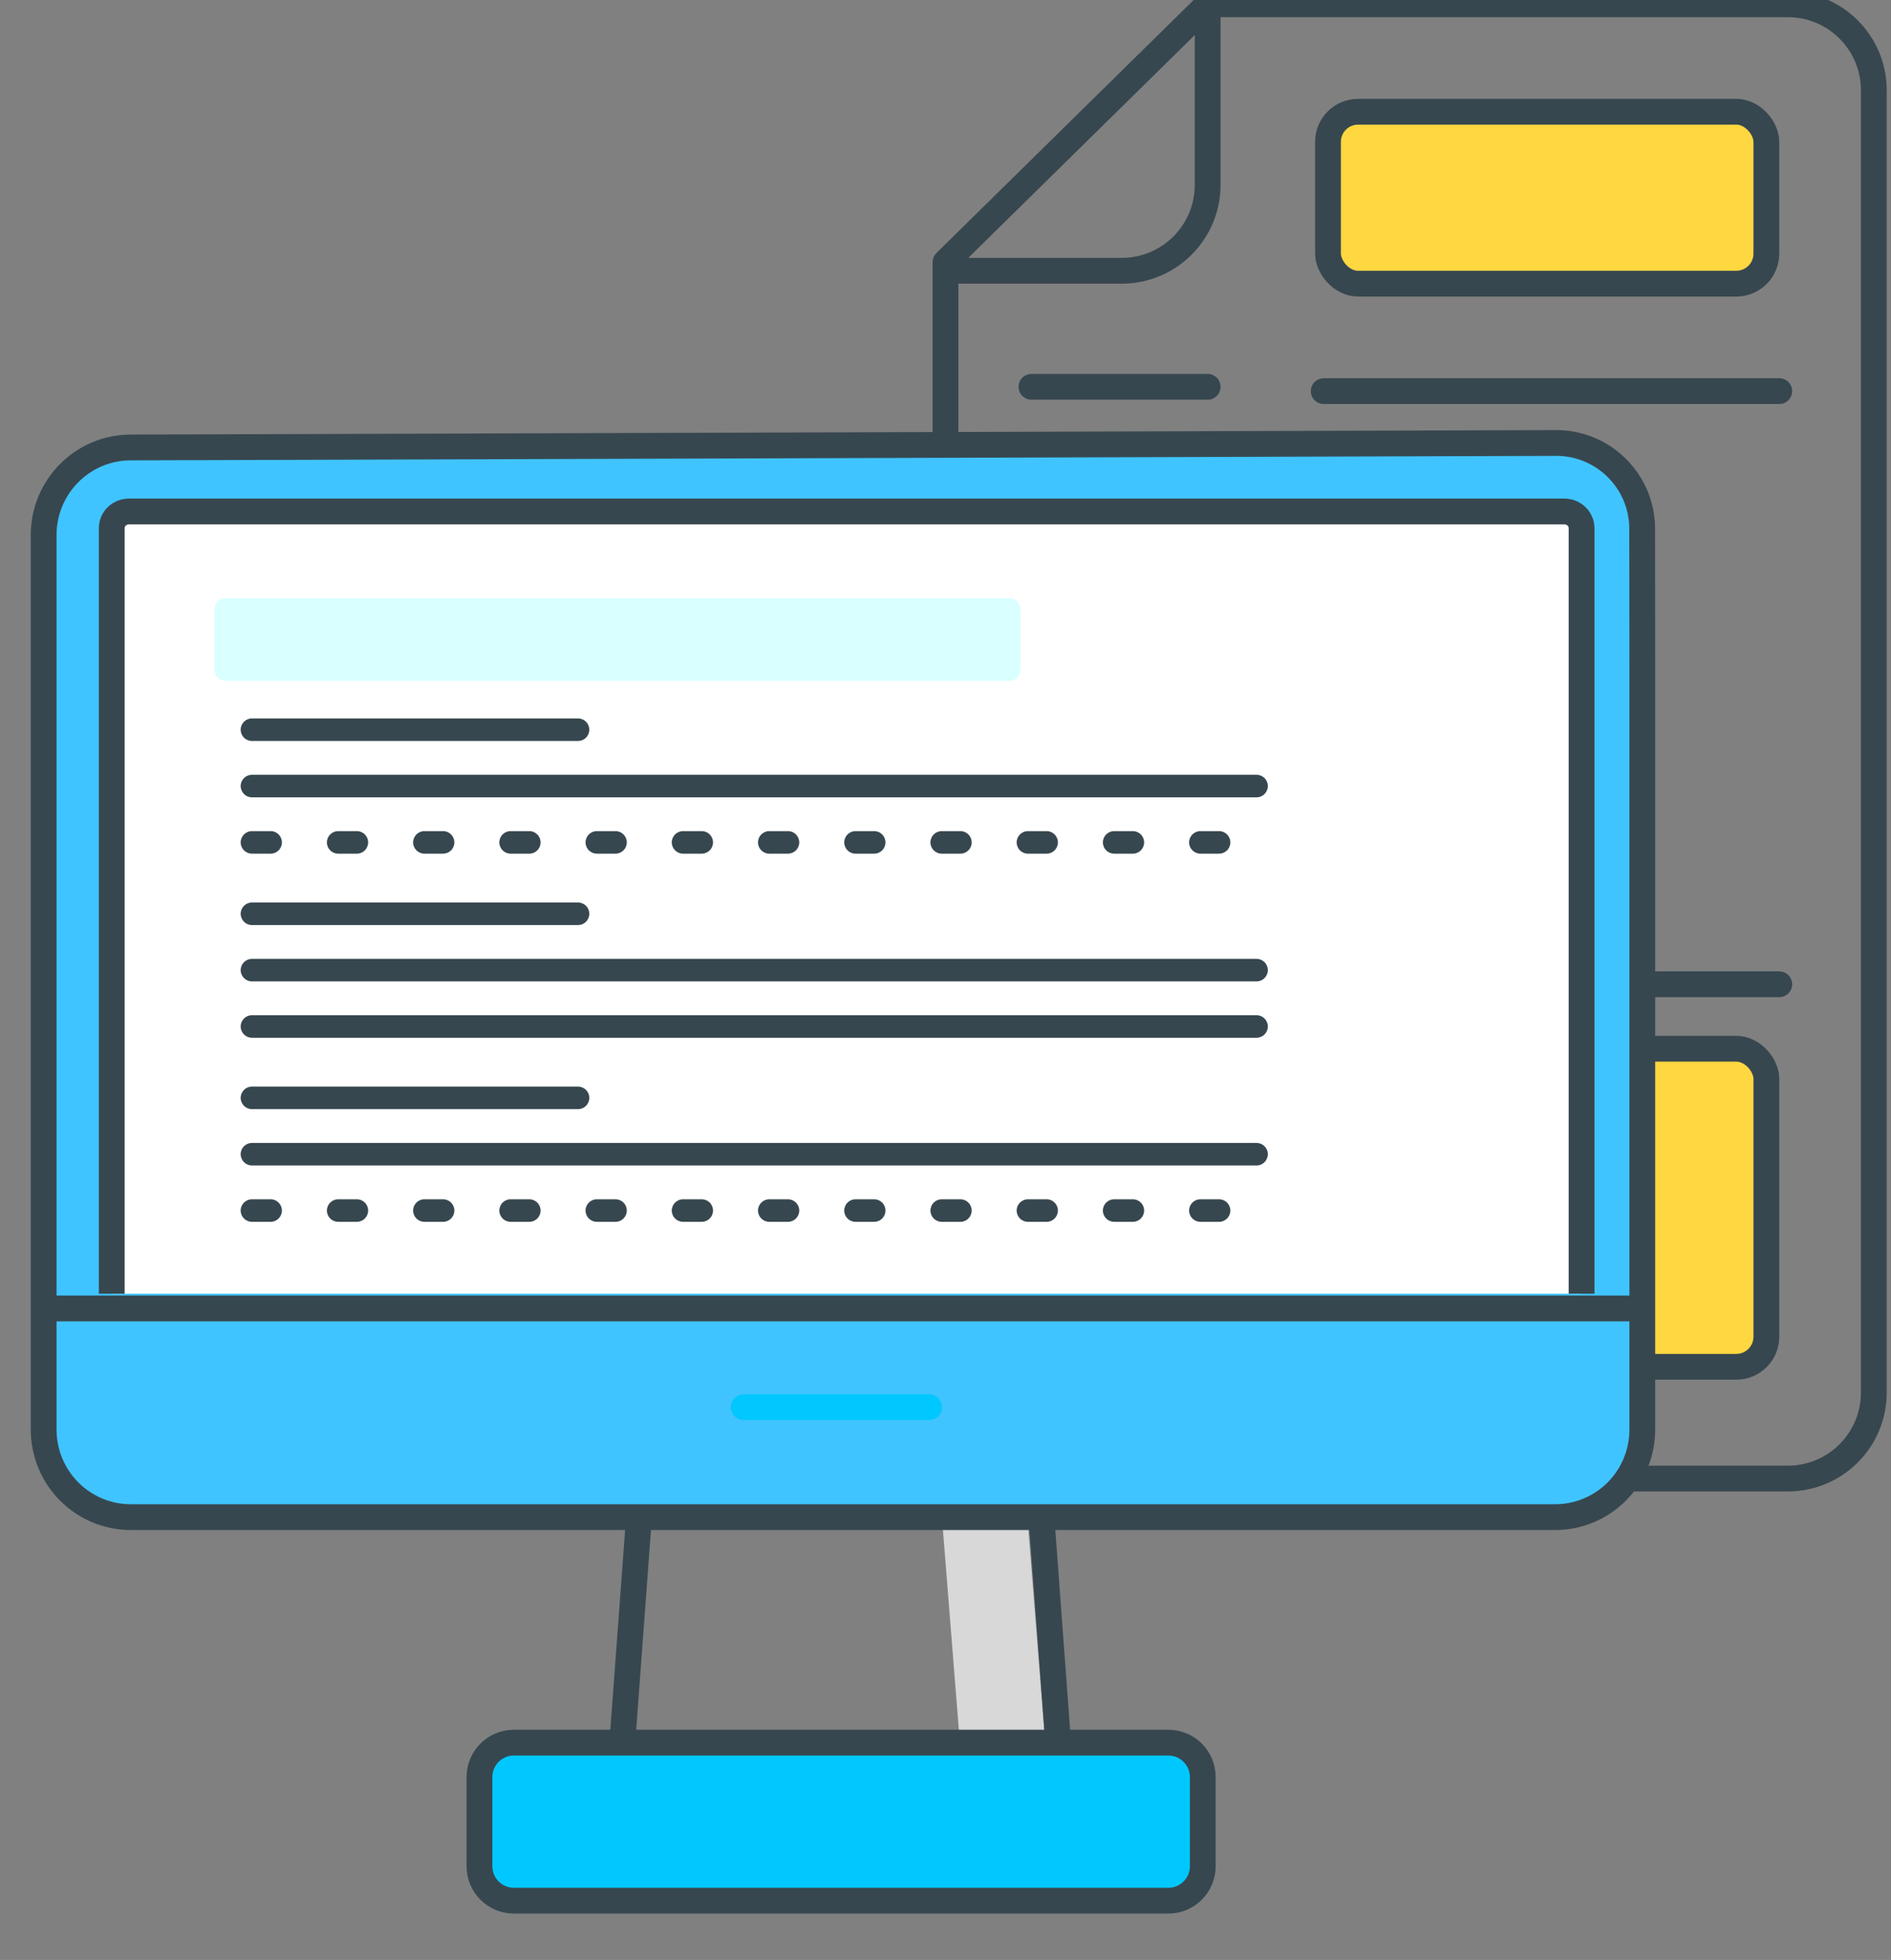
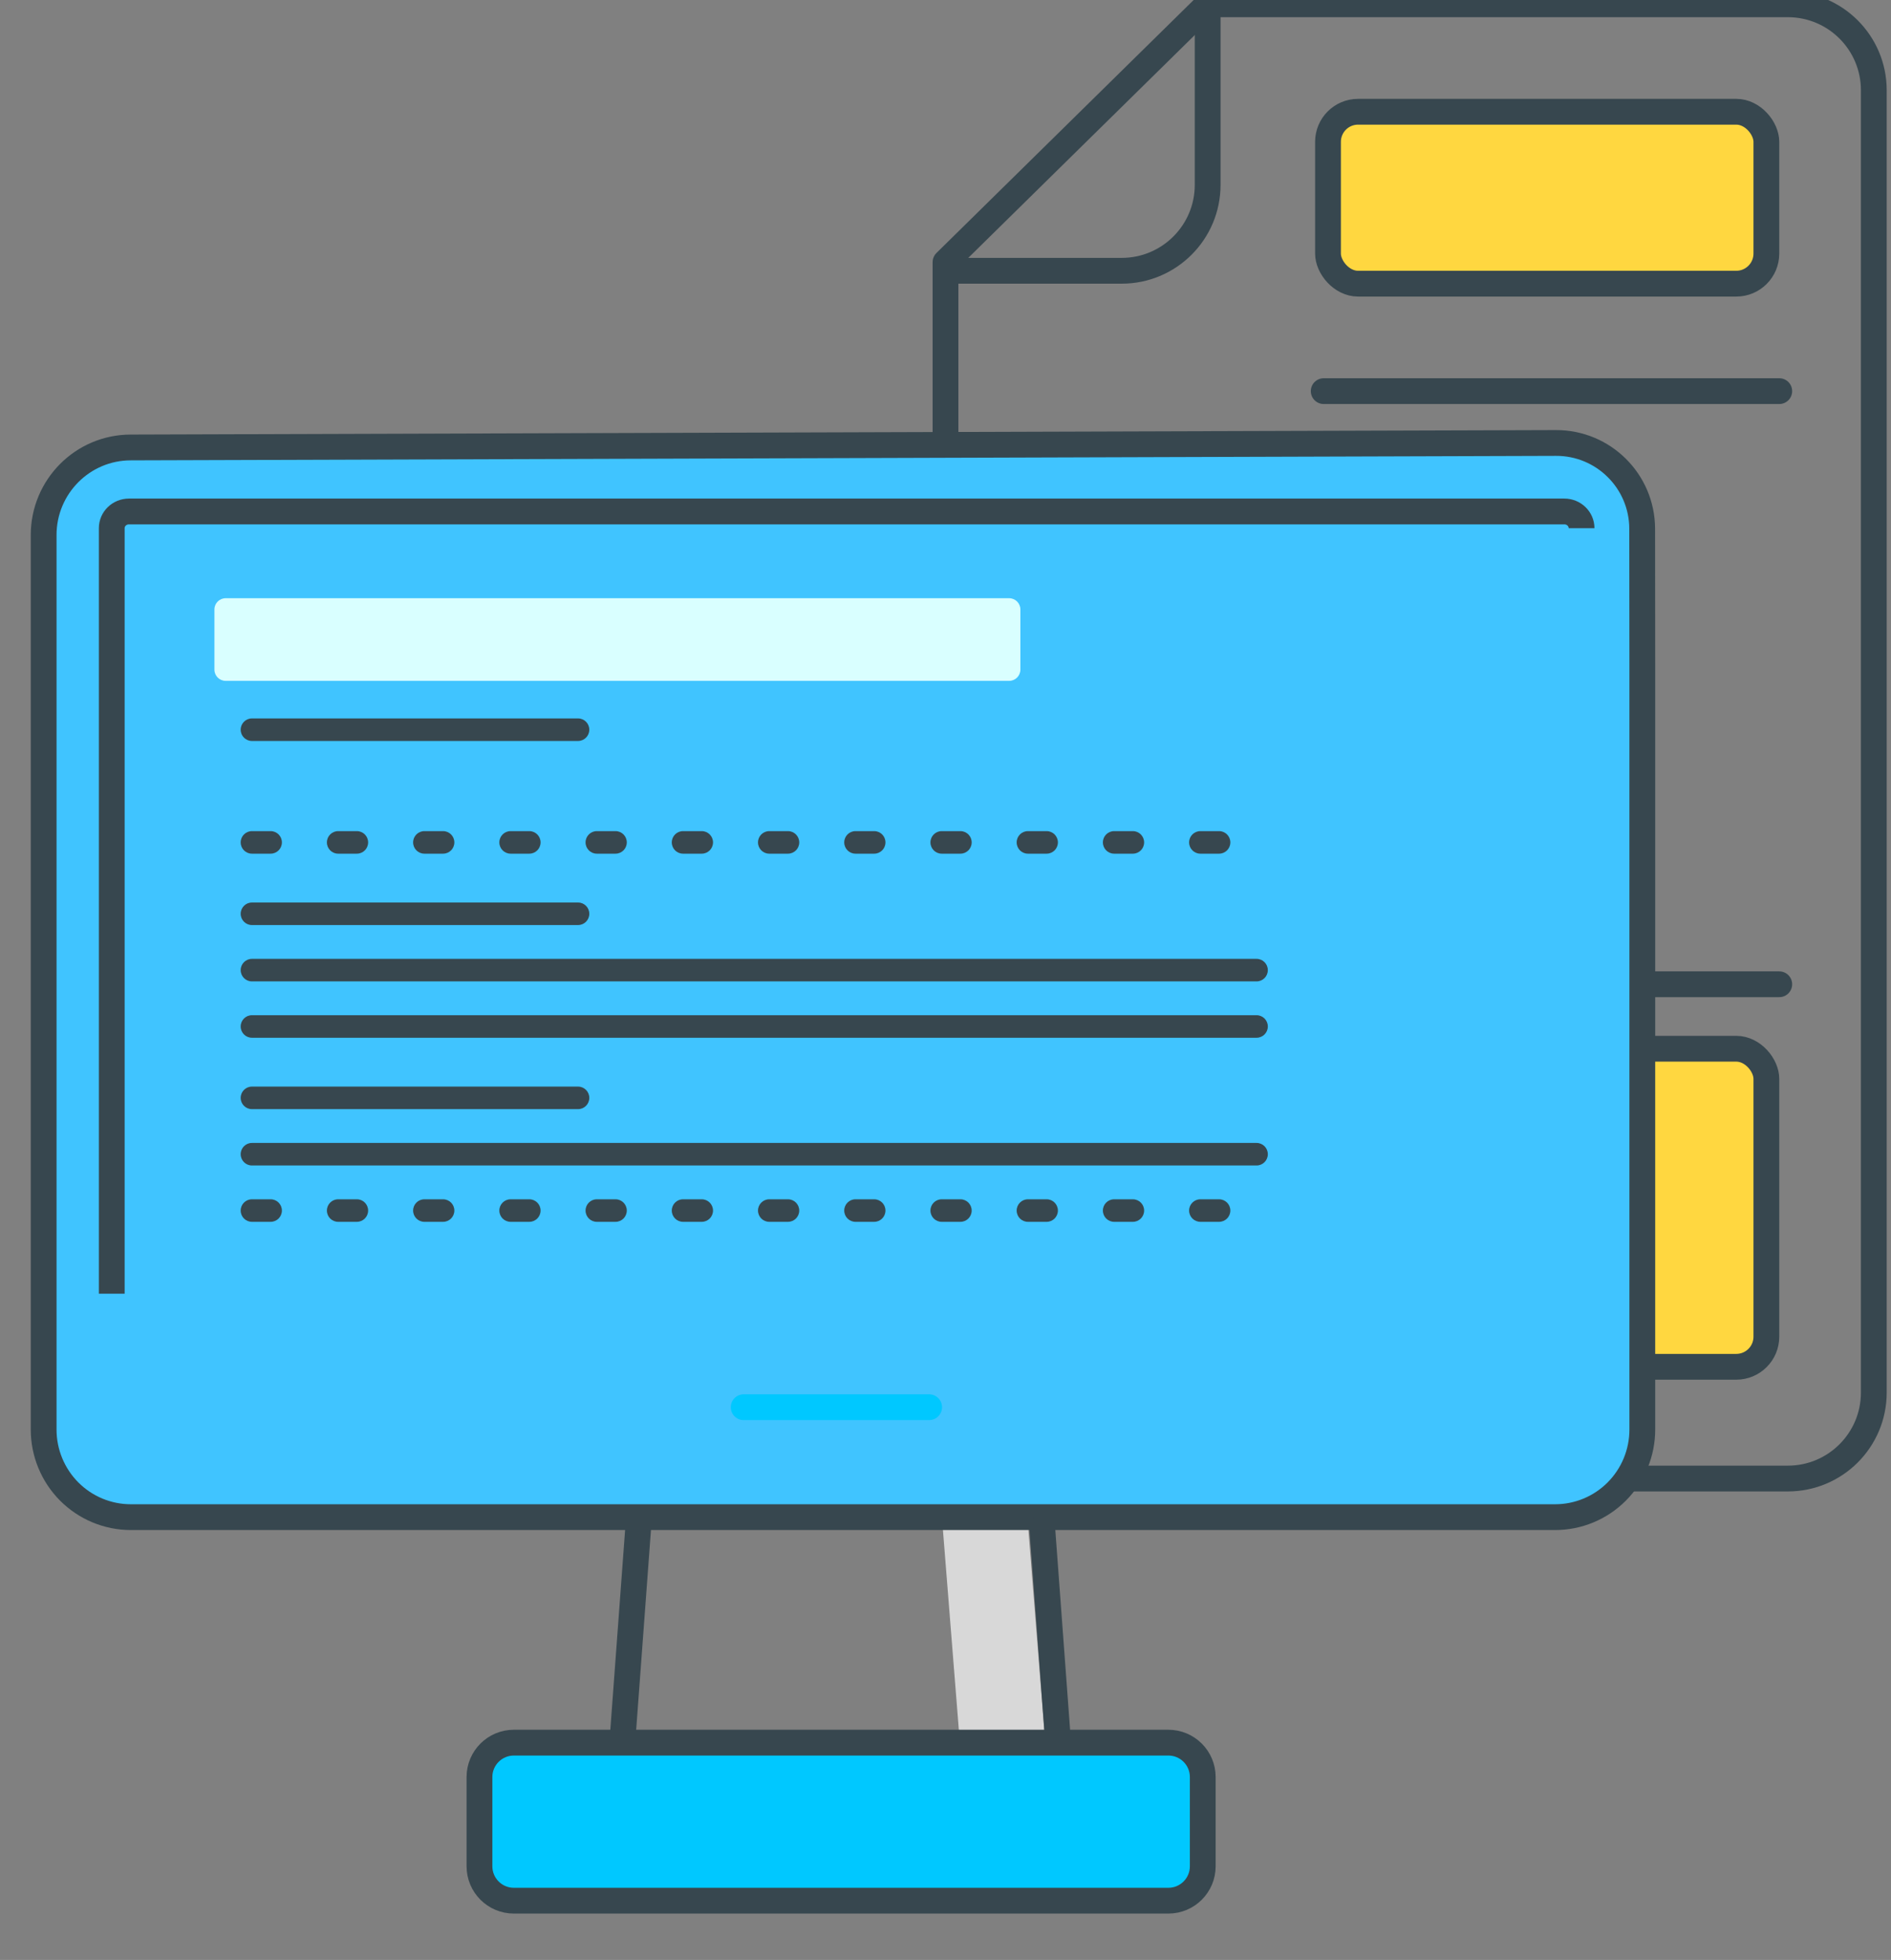
<svg xmlns="http://www.w3.org/2000/svg" width="220" height="228" viewBox="0 0 220 228" fill="none">
  <rect x="0" y="0" width="220" height="228" fill="#808080" stroke="none" />
  <path d="M110 30.5V94V162C110 167.523 114.477 172 120 172H208C213.523 172 218 167.523 218 162V10.5C218 4.977 213.523 0.5 208 0.5H140.5L110 30.5Z" stroke="#37474F" stroke-width="3" stroke-linecap="round" stroke-linejoin="round" />
  <path d="M140.5 0.5V21.5C140.5 27.023 136.023 31.5 130.5 31.5H110.5" stroke="#37474F" stroke-width="3" stroke-linecap="round" stroke-linejoin="round" />
  <rect x="154.5" y="13" width="51" height="20" rx="3.5" fill="#FFD740" stroke="#37474F" stroke-width="3" />
-   <path d="M120 45H140.5" stroke="#37474F" stroke-width="3" stroke-linecap="round" stroke-linejoin="round" />
  <path d="M121 70.5H153" stroke="#37474F" stroke-width="3" stroke-linecap="round" stroke-linejoin="round" />
  <path d="M175 114.5H207" stroke="#37474F" stroke-width="3" stroke-linecap="round" stroke-linejoin="round" />
  <path d="M121 82.5H139" stroke="#37474F" stroke-width="3" stroke-linecap="round" stroke-linejoin="round" />
  <path d="M149 82.5H167" stroke="#37474F" stroke-width="3" stroke-linecap="round" stroke-linejoin="round" />
  <path d="M154 45.5H207" stroke="#37474F" stroke-width="3" stroke-linecap="round" stroke-linejoin="round" />
  <path d="M121 57.5H174" stroke="#37474F" stroke-width="3" stroke-linecap="round" stroke-linejoin="round" />
  <circle cx="178" cy="82.5" r="2" fill="#37474F" />
  <circle cx="189" cy="82.5" r="2" fill="#37474F" />
  <rect x="176.5" y="122" width="29" height="37" rx="3.5" fill="#FFD740" stroke="#37474F" stroke-width="3" />
  <path fill-rule="evenodd" clip-rule="evenodd" d="M119.594 177.366H109.652L111.64 202.339H121.582L119.594 177.366Z" fill="#D8D8D8" />
  <path d="M191.067 77.201V166.302C191.067 169.005 189.999 171.596 188.097 173.507C186.195 175.418 183.616 176.491 180.926 176.491H15.219C12.53 176.491 9.95 175.418 8.048 173.507C6.147 171.596 5.078 169.005 5.078 166.302V62.242C5.078 56.615 9.618 52.053 15.219 52.053L181.021 51.531C186.544 51.513 191.035 55.976 191.052 61.499L191.052 61.521L191.067 77.201Z" fill="#40C4FF" />
  <path d="M191.052 61.499C191.035 55.976 186.544 51.513 181.021 51.531L15.219 52.053C9.618 52.053 5.078 56.615 5.078 62.242V166.302C5.078 169.005 6.147 171.596 8.048 173.507C9.95 175.418 12.53 176.491 15.219 176.491H180.926C183.616 176.491 186.195 175.418 188.097 173.507C189.999 171.596 191.067 169.005 191.067 166.302V77.201L191.052 61.521M191.052 61.499C191.052 61.506 191.052 61.514 191.052 61.521M191.052 61.499L191.052 61.521" stroke="#37474F" stroke-width="3" stroke-linecap="round" />
-   <path d="M5.078 152.211H191.067" stroke="#37474F" stroke-width="3" />
  <path d="M74.34 176.491L72.398 202.723" stroke="#37474F" stroke-width="3" />
  <path d="M121.16 176.491L123.102 202.723" stroke="#37474F" stroke-width="3" />
  <path d="M135.929 202.723H59.781C57.572 202.723 55.781 204.514 55.781 206.723V217.107C55.781 219.316 57.572 221.107 59.781 221.107H135.929C138.139 221.107 139.929 219.316 139.929 217.107V206.723C139.929 204.514 138.139 202.723 135.929 202.723Z" fill="#00C8FF" stroke="#37474F" stroke-width="3" />
  <path d="M86.519 163.701H108.096" stroke="#00C8FF" stroke-width="3" stroke-linecap="round" />
-   <path fill-rule="evenodd" clip-rule="evenodd" d="M13 150.5V61.446C13 60.371 13.895 59.5 15 59.5H182C183.105 59.5 184 60.371 184 61.446V150.5" fill="white" />
-   <path d="M13 150.5V61.446C13 60.371 13.895 59.5 15 59.5H182C183.105 59.5 184 60.371 184 61.446V150.5" stroke="#37474F" stroke-width="3" />
+   <path d="M13 150.5V61.446C13 60.371 13.895 59.5 15 59.5H182C183.105 59.5 184 60.371 184 61.446" stroke="#37474F" stroke-width="3" />
  <path d="M117.405 69.591C118.128 69.591 118.713 70.178 118.713 70.902V77.894C118.713 78.618 118.128 79.205 117.405 79.205H26.254C25.531 79.205 24.945 78.618 24.945 77.894V70.902C24.945 70.178 25.531 69.591 26.254 69.591H117.405Z" fill="#D9FFFF" />
  <path d="M67.252 86.198H29.308C28.586 86.198 28 85.611 28 84.887C28 84.162 28.586 83.576 29.308 83.576H67.252C67.974 83.576 68.56 84.162 68.56 84.887C68.56 85.611 67.974 86.198 67.252 86.198Z" fill="#37474F" />
-   <path d="M146.191 92.753H29.308C28.586 92.753 28 92.166 28 91.442C28 90.718 28.586 90.131 29.308 90.131H146.191C146.914 90.131 147.5 90.718 147.5 91.442C147.5 92.166 146.914 92.753 146.191 92.753Z" fill="#37474F" />
  <path d="M141.83 99.308H139.65C138.927 99.308 138.341 98.721 138.341 97.997C138.341 97.273 138.927 96.686 139.65 96.686H141.83C142.553 96.686 143.139 97.273 143.139 97.997C143.139 98.721 142.553 99.308 141.83 99.308ZM131.799 99.308H129.618C128.896 99.308 128.31 98.721 128.31 97.997C128.31 97.273 128.896 96.686 129.618 96.686H131.799C132.522 96.686 133.108 97.273 133.108 97.997C133.108 98.721 132.522 99.308 131.799 99.308ZM121.768 99.308H119.587C118.865 99.308 118.279 98.721 118.279 97.997C118.279 97.273 118.865 96.686 119.587 96.686H121.768C122.491 96.686 123.077 97.273 123.077 97.997C123.077 98.721 122.491 99.308 121.768 99.308ZM111.737 99.308H109.556C108.834 99.308 108.248 98.721 108.248 97.997C108.248 97.273 108.834 96.686 109.556 96.686H111.737C112.46 96.686 113.046 97.273 113.046 97.997C113.046 98.721 112.46 99.308 111.737 99.308ZM101.706 99.308H99.526C98.803 99.308 98.218 98.721 98.218 97.997C98.218 97.273 98.803 96.686 99.526 96.686H101.706C102.429 96.686 103.015 97.273 103.015 97.997C103.015 98.721 102.429 99.308 101.706 99.308ZM91.675 99.308H89.495C88.772 99.308 88.186 98.721 88.186 97.997C88.186 97.273 88.772 96.686 89.495 96.686H91.675C92.398 96.686 92.984 97.273 92.984 97.997C92.984 98.721 92.398 99.308 91.675 99.308ZM81.644 99.308H79.463C78.741 99.308 78.155 98.721 78.155 97.997C78.155 97.273 78.741 96.686 79.463 96.686H81.644C82.367 96.686 82.953 97.273 82.953 97.997C82.953 98.721 82.367 99.308 81.644 99.308ZM71.613 99.308H69.432C68.71 99.308 68.124 98.721 68.124 97.997C68.124 97.273 68.71 96.686 69.432 96.686H71.613C72.336 96.686 72.921 97.273 72.921 97.997C72.921 98.721 72.336 99.308 71.613 99.308ZM61.582 99.308H59.401C58.679 99.308 58.093 98.721 58.093 97.997C58.093 97.273 58.679 96.686 59.401 96.686H61.582C62.305 96.686 62.891 97.273 62.891 97.997C62.891 98.721 62.305 99.308 61.582 99.308ZM51.551 99.308H49.37C48.648 99.308 48.062 98.721 48.062 97.997C48.062 97.273 48.648 96.686 49.37 96.686H51.551C52.274 96.686 52.859 97.273 52.859 97.997C52.859 98.721 52.274 99.308 51.551 99.308ZM41.52 99.308H39.339C38.617 99.308 38.031 98.721 38.031 97.997C38.031 97.273 38.617 96.686 39.339 96.686H41.52C42.243 96.686 42.828 97.273 42.828 97.997C42.828 98.721 42.243 99.308 41.52 99.308ZM31.489 99.308H29.308C28.586 99.308 28 98.721 28 97.997C28 97.273 28.586 96.686 29.308 96.686H31.489C32.212 96.686 32.797 97.273 32.797 97.997C32.797 98.721 32.212 99.308 31.489 99.308Z" fill="#37474F" />
  <path d="M67.252 107.612H29.308C28.586 107.612 28 107.025 28 106.301C28 105.577 28.586 104.99 29.308 104.99H67.252C67.974 104.99 68.56 105.577 68.56 106.301C68.56 107.025 67.974 107.612 67.252 107.612Z" fill="#37474F" />
  <path d="M146.191 114.167H29.308C28.586 114.167 28 113.58 28 112.856C28 112.132 28.586 111.545 29.308 111.545H146.191C146.914 111.545 147.5 112.132 147.5 112.856C147.5 113.58 146.914 114.167 146.191 114.167Z" fill="#37474F" />
  <path d="M146.191 120.722H29.308C28.586 120.722 28 120.135 28 119.411C28 118.687 28.586 118.1 29.308 118.1H146.191C146.914 118.1 147.5 118.687 147.5 119.411C147.5 120.135 146.914 120.722 146.191 120.722Z" fill="#37474F" />
  <path d="M67.252 129.026H29.308C28.586 129.026 28 128.439 28 127.715C28 126.99 28.586 126.404 29.308 126.404H67.252C67.974 126.404 68.56 126.99 68.56 127.715C68.56 128.439 67.974 129.026 67.252 129.026Z" fill="#37474F" />
  <path d="M146.191 135.581H29.308C28.586 135.581 28 134.994 28 134.27C28 133.546 28.586 132.959 29.308 132.959H146.191C146.914 132.959 147.5 133.546 147.5 134.27C147.5 134.994 146.914 135.581 146.191 135.581Z" fill="#37474F" />
  <path d="M141.83 142.136H139.65C138.927 142.136 138.341 141.549 138.341 140.825C138.341 140.101 138.927 139.514 139.65 139.514H141.83C142.553 139.514 143.139 140.101 143.139 140.825C143.139 141.549 142.553 142.136 141.83 142.136ZM131.799 142.136H129.618C128.896 142.136 128.31 141.549 128.31 140.825C128.31 140.101 128.896 139.514 129.618 139.514H131.799C132.522 139.514 133.108 140.101 133.108 140.825C133.108 141.549 132.522 142.136 131.799 142.136ZM121.768 142.136H119.587C118.865 142.136 118.279 141.549 118.279 140.825C118.279 140.101 118.865 139.514 119.587 139.514H121.768C122.491 139.514 123.077 140.101 123.077 140.825C123.077 141.549 122.491 142.136 121.768 142.136ZM111.737 142.136H109.556C108.834 142.136 108.248 141.549 108.248 140.825C108.248 140.101 108.834 139.514 109.556 139.514H111.737C112.46 139.514 113.046 140.101 113.046 140.825C113.046 141.549 112.46 142.136 111.737 142.136ZM101.706 142.136H99.526C98.803 142.136 98.218 141.549 98.218 140.825C98.218 140.101 98.803 139.514 99.526 139.514H101.706C102.429 139.514 103.015 140.101 103.015 140.825C103.015 141.549 102.429 142.136 101.706 142.136ZM91.675 142.136H89.495C88.772 142.136 88.186 141.549 88.186 140.825C88.186 140.101 88.772 139.514 89.495 139.514H91.675C92.398 139.514 92.984 140.101 92.984 140.825C92.984 141.549 92.398 142.136 91.675 142.136ZM81.644 142.136H79.463C78.741 142.136 78.155 141.549 78.155 140.825C78.155 140.101 78.741 139.514 79.463 139.514H81.644C82.367 139.514 82.953 140.101 82.953 140.825C82.953 141.549 82.367 142.136 81.644 142.136ZM71.613 142.136H69.432C68.71 142.136 68.124 141.549 68.124 140.825C68.124 140.101 68.71 139.514 69.432 139.514H71.613C72.336 139.514 72.921 140.101 72.921 140.825C72.921 141.549 72.336 142.136 71.613 142.136ZM61.582 142.136H59.401C58.679 142.136 58.093 141.549 58.093 140.825C58.093 140.101 58.679 139.514 59.401 139.514H61.582C62.305 139.514 62.891 140.101 62.891 140.825C62.891 141.549 62.305 142.136 61.582 142.136ZM51.551 142.136H49.37C48.648 142.136 48.062 141.549 48.062 140.825C48.062 140.101 48.648 139.514 49.37 139.514H51.551C52.274 139.514 52.859 140.101 52.859 140.825C52.859 141.549 52.274 142.136 51.551 142.136ZM41.52 142.136H39.339C38.617 142.136 38.031 141.549 38.031 140.825C38.031 140.101 38.617 139.514 39.339 139.514H41.52C42.243 139.514 42.828 140.101 42.828 140.825C42.828 141.549 42.243 142.136 41.52 142.136ZM31.489 142.136H29.308C28.586 142.136 28 141.549 28 140.825C28 140.101 28.586 139.514 29.308 139.514H31.489C32.212 139.514 32.797 140.101 32.797 140.825C32.797 141.549 32.212 142.136 31.489 142.136Z" fill="#37474F" />
</svg>